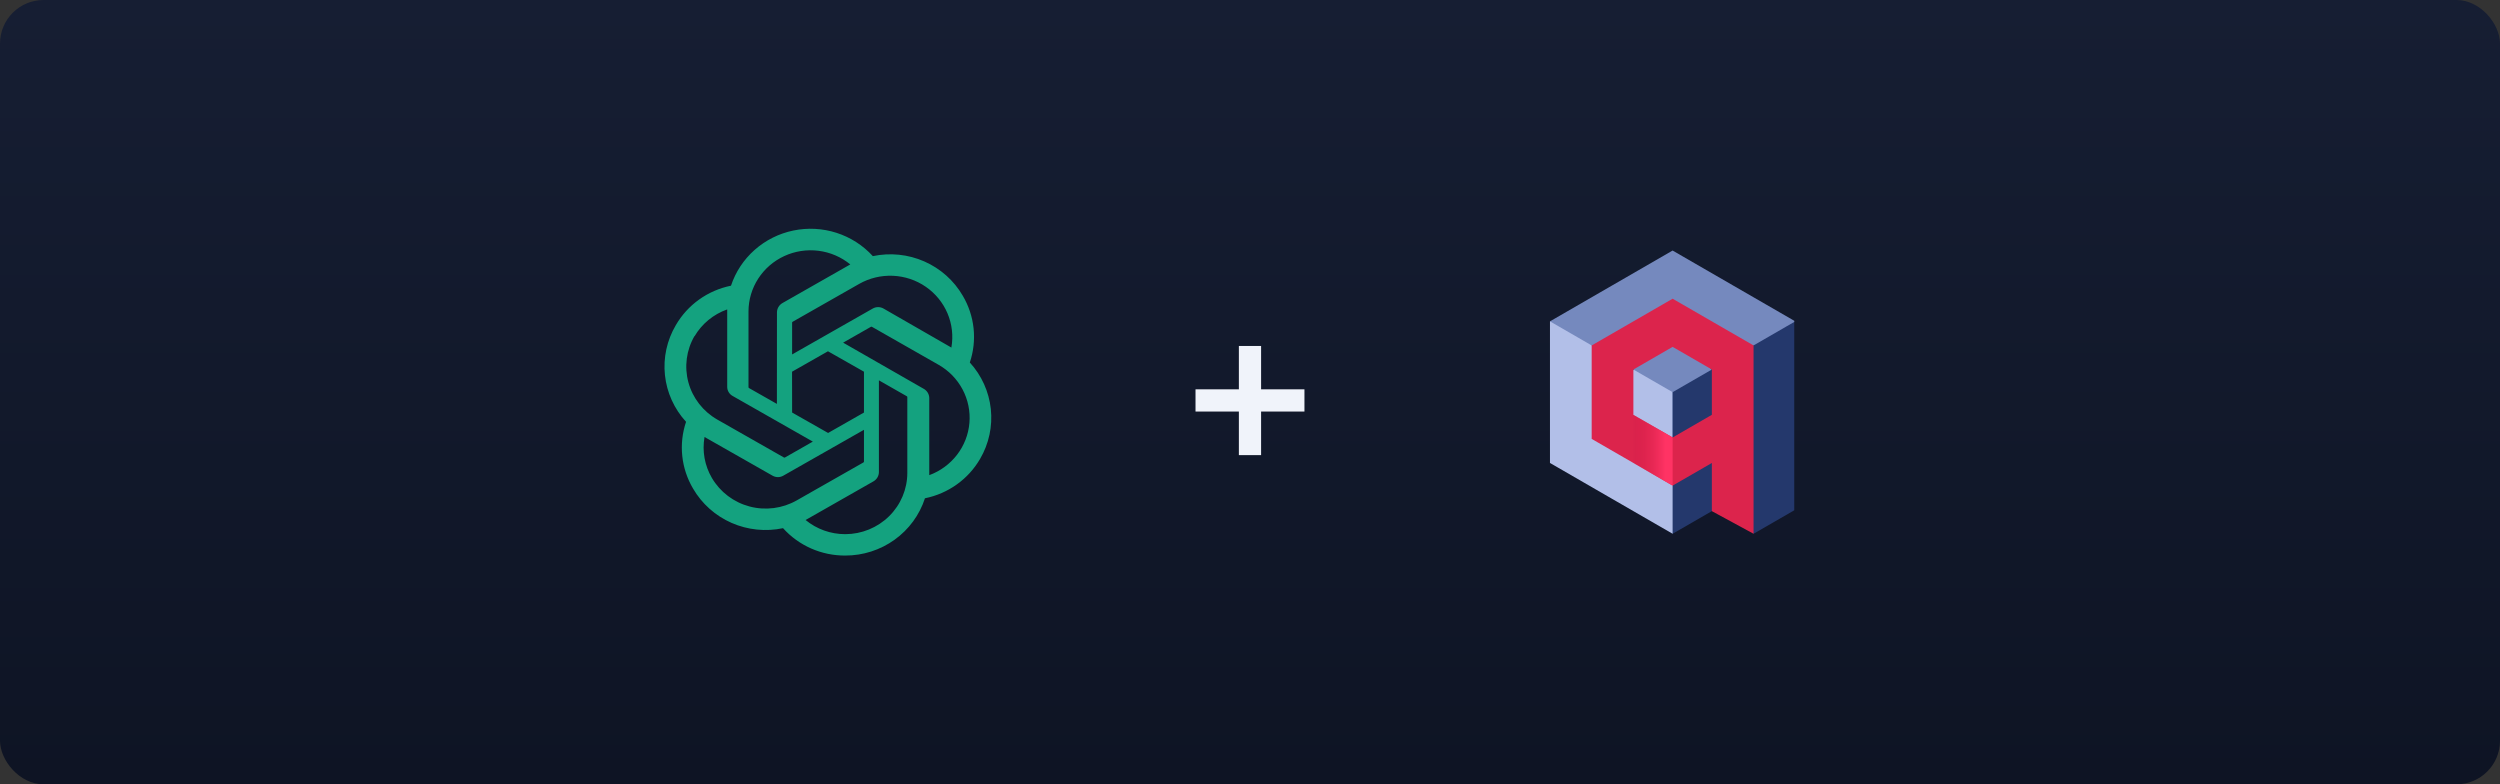
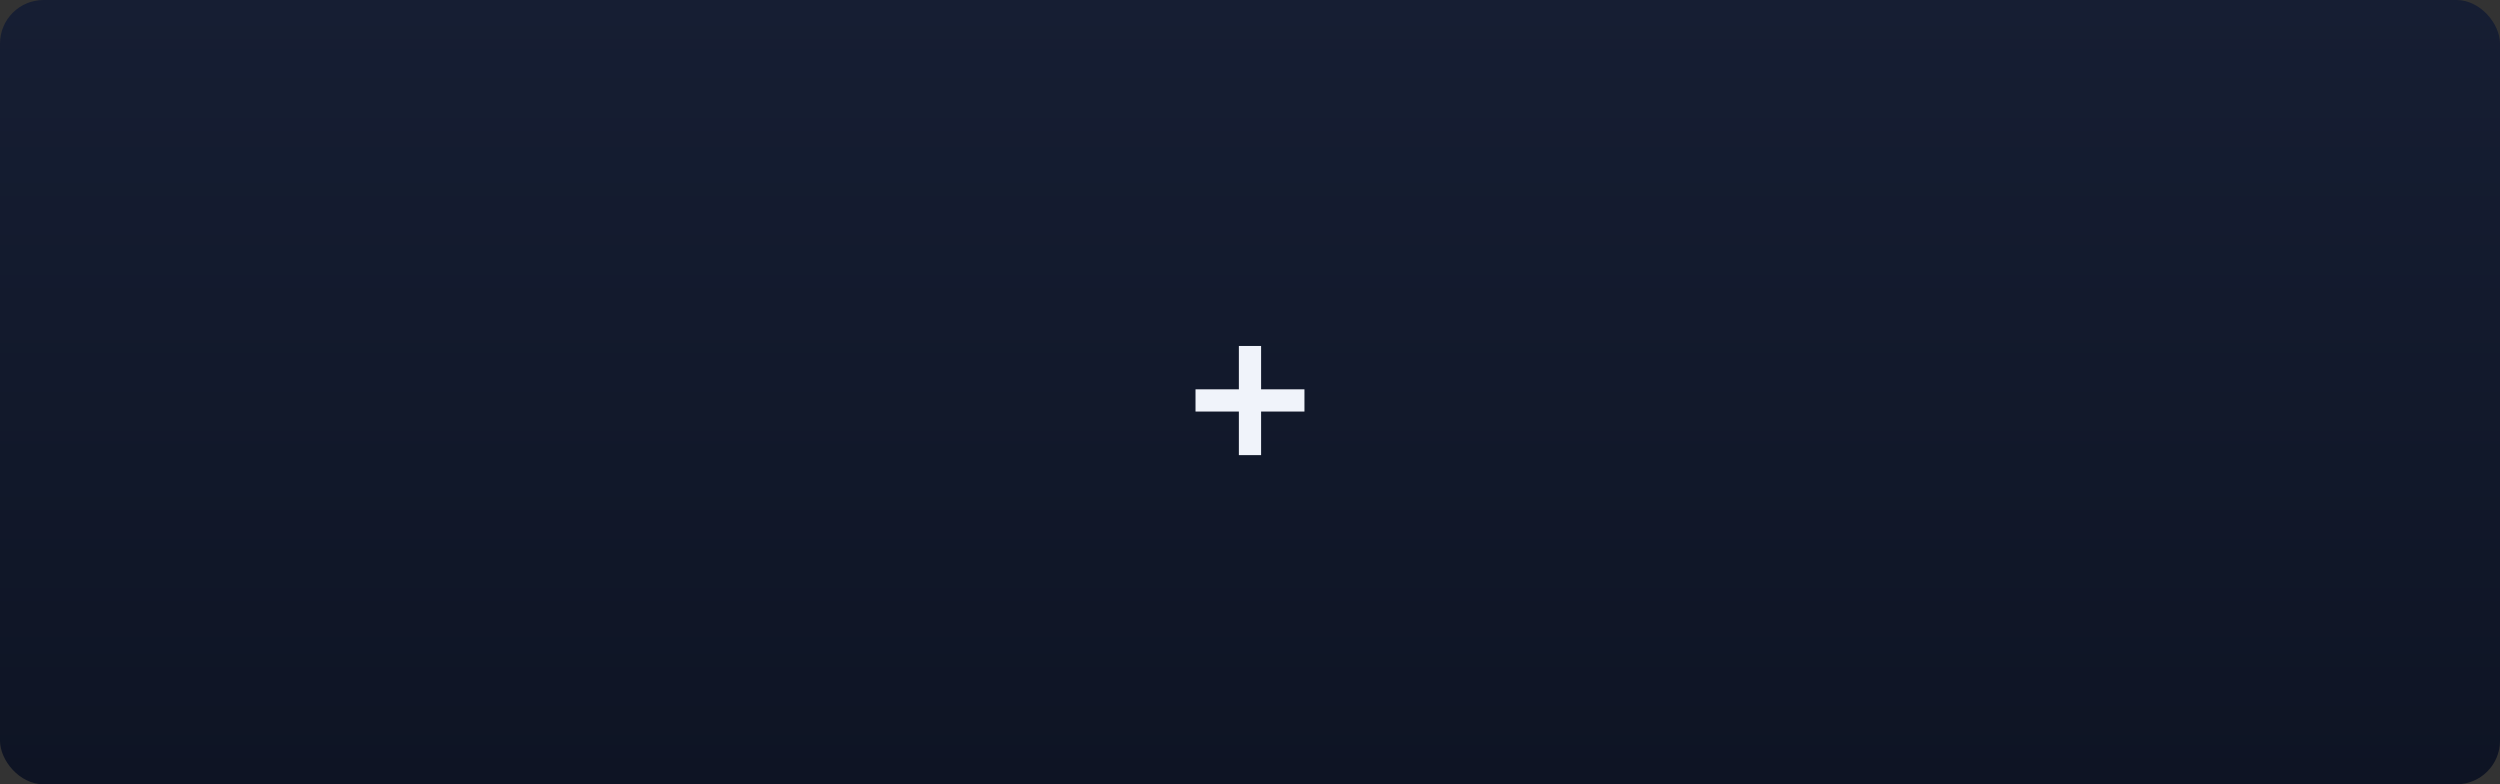
<svg xmlns="http://www.w3.org/2000/svg" width="459" height="144" viewBox="0 0 459 144" fill="none">
  <rect x="0" y="0" width="459" height="144" fill="#333333" stroke="none" />
  <rect width="459" height="144" rx="8" fill="url(#paint0_linear_1355_6833)" />
-   <path d="M178.059 66.553C178.739 64.532 178.974 62.392 178.749 60.275C178.523 58.158 177.843 56.112 176.752 54.276C175.135 51.499 172.666 49.301 169.7 47.998C166.735 46.695 163.427 46.355 160.253 47.026C158.45 45.047 156.151 43.571 153.586 42.747C151.022 41.922 148.283 41.778 145.644 42.328C143.005 42.878 140.559 44.103 138.552 45.881C136.545 47.658 135.048 49.925 134.21 52.454C132.095 52.882 130.098 53.75 128.351 55C126.603 56.251 125.147 57.854 124.078 59.704C122.444 62.476 121.745 65.689 122.083 68.878C122.422 72.067 123.779 75.068 125.96 77.446C125.278 79.465 125.04 81.605 125.264 83.722C125.487 85.839 126.166 87.885 127.256 89.722C128.875 92.5 131.346 94.699 134.313 96.002C137.281 97.305 140.591 97.645 143.766 96.973C145.199 98.564 146.959 99.836 148.93 100.703C150.9 101.569 153.036 102.012 155.193 102C158.446 102.003 161.617 100.986 164.246 99.096C166.875 97.206 168.828 94.541 169.821 91.485C171.936 91.057 173.933 90.189 175.68 88.938C177.427 87.688 178.884 86.085 179.953 84.235C181.569 81.467 182.255 78.267 181.915 75.091C181.575 71.915 180.225 68.926 178.059 66.553ZM155.193 98.073C152.529 98.077 149.948 97.156 147.903 95.471L148.263 95.27L160.373 88.374C160.674 88.2 160.925 87.951 161.099 87.653C161.274 87.354 161.366 87.016 161.368 86.671V69.829L166.488 72.75C166.513 72.763 166.535 72.781 166.552 72.804C166.569 72.826 166.58 72.853 166.584 72.88V86.837C166.578 89.815 165.376 92.669 163.241 94.775C161.106 96.881 158.212 98.067 155.193 98.073ZM130.709 87.759C129.372 85.483 128.893 82.816 129.354 80.225L129.714 80.438L141.836 87.334C142.136 87.507 142.477 87.599 142.825 87.599C143.173 87.599 143.514 87.507 143.814 87.334L158.623 78.912V84.743C158.621 84.773 158.613 84.803 158.598 84.83C158.584 84.856 158.563 84.879 158.538 84.897L146.272 91.875C143.654 93.363 140.545 93.765 137.627 92.993C134.709 92.221 132.221 90.339 130.709 87.759ZM127.519 61.739C128.865 59.448 130.989 57.701 133.515 56.807V71C133.51 71.343 133.599 71.68 133.772 71.978C133.945 72.275 134.195 72.522 134.498 72.691L149.234 81.077L144.114 83.998C144.086 84.013 144.056 84.02 144.024 84.02C143.993 84.02 143.962 84.013 143.934 83.998L131.692 77.032C129.079 75.538 127.173 73.083 126.391 70.206C125.609 67.329 126.015 64.263 127.519 61.68V61.739ZM169.582 71.378L154.798 62.91L159.905 60C159.933 59.985 159.964 59.978 159.995 59.978C160.027 59.978 160.058 59.985 160.085 60L172.327 66.978C174.199 68.043 175.725 69.612 176.727 71.501C177.729 73.39 178.166 75.52 177.986 77.645C177.806 79.769 177.017 81.799 175.712 83.498C174.406 85.197 172.638 86.494 170.613 87.239V73.046C170.602 72.703 170.502 72.37 170.321 72.077C170.14 71.785 169.885 71.544 169.582 71.378ZM174.678 63.821L174.318 63.608L162.22 56.653C161.918 56.478 161.574 56.386 161.224 56.386C160.874 56.386 160.531 56.478 160.229 56.653L145.433 65.074V59.243C145.43 59.214 145.435 59.184 145.448 59.157C145.461 59.13 145.48 59.106 145.505 59.09L157.747 52.123C159.624 51.057 161.769 50.54 163.932 50.632C166.096 50.724 168.188 51.422 169.963 52.644C171.739 53.866 173.126 55.562 173.961 57.533C174.796 59.504 175.044 61.668 174.678 63.773L174.678 63.821ZM142.639 74.157L137.52 71.248C137.494 71.233 137.472 71.212 137.455 71.188C137.439 71.163 137.428 71.135 137.423 71.106V57.185C137.426 55.05 138.045 52.959 139.208 51.158C140.371 49.357 142.03 47.919 143.991 47.014C145.951 46.108 148.133 45.772 150.28 46.044C152.427 46.316 154.452 47.186 156.116 48.551L155.757 48.752L143.647 55.647C143.345 55.822 143.095 56.071 142.92 56.369C142.746 56.668 142.653 57.006 142.651 57.351L142.639 74.157ZM145.421 68.244L152.015 64.494L158.623 68.244V75.742L152.04 79.492L145.433 75.742L145.421 68.244Z" fill="#14A27F" />
  <path d="M219.497 71.48H227.457V63.52H231.537V71.48H239.497V75.56H231.537V83.56H227.457V75.56H219.497V71.48Z" fill="#F0F3FA" />
  <g clip-path="url(#clip0_1355_6833)">
-     <path fill-rule="evenodd" clip-rule="evenodd" d="M319.989 93.8L318.952 65.212L317.074 57.675L329.608 59.002V93.583L321.952 98.002L319.989 93.8Z" fill="#24386C" />
    <path fill-rule="evenodd" clip-rule="evenodd" d="M329.607 59L321.951 63.422L306.15 59.956L287.656 67.486L284.574 59L295.831 52.5L307.09 46L318.347 52.5L329.607 59Z" fill="#7589BE" />
    <path fill-rule="evenodd" clip-rule="evenodd" d="M284.574 59L292.231 63.422L296.669 76.622L311.656 88.613L307.091 98L295.831 91.5L284.574 85V59Z" fill="#B2BFE8" />
    <path fill-rule="evenodd" clip-rule="evenodd" d="M312.168 81.677L307.092 89.16V98.001L314.295 93.845L318.006 88.303" fill="#24386C" />
    <path fill-rule="evenodd" clip-rule="evenodd" d="M307.095 80.322L299.889 67.846L301.441 63.711L307.341 60.85L314.294 67.846L307.095 80.322Z" fill="#7589BE" />
-     <path fill-rule="evenodd" clip-rule="evenodd" d="M299.889 67.845L307.092 72.001V80.319L300.43 80.606L296.4 75.46L299.889 67.845Z" fill="#B2BFE8" />
    <path fill-rule="evenodd" clip-rule="evenodd" d="M307.092 72L314.295 67.844L319.197 76.007L313.265 80.908L307.092 80.319V72Z" fill="#24386C" />
    <path fill-rule="evenodd" clip-rule="evenodd" d="M314.295 93.844L321.952 98V63.422L314.52 59.133L307.092 54.844L299.661 59.133L292.232 63.422V80.581L299.661 84.87L307.092 89.16L314.295 85V93.844ZM314.295 76.159L307.092 80.319L299.889 76.159V67.844L307.092 63.685L314.295 67.844V76.159Z" fill="#DC244C" />
-     <path d="M307.095 89.163V80.321L299.93 76.197V85.024L307.095 89.163Z" fill="url(#paint1_linear_1355_6833)" />
  </g>
  <defs>
    <linearGradient id="paint0_linear_1355_6833" x1="229.5" y1="0" x2="229.5" y2="144" gradientUnits="userSpaceOnUse">
      <stop stop-color="#161E33" />
      <stop offset="1" stop-color="#0E1424" />
    </linearGradient>
    <linearGradient id="paint1_linear_1355_6833" x1="305.774" y1="82.011" x2="298.634" y2="82.011" gradientUnits="userSpaceOnUse">
      <stop stop-color="#FF3364" />
      <stop offset="1" stop-color="#C91540" stop-opacity="0" />
    </linearGradient>
    <clipPath id="clip0_1355_6833">
-       <rect width="44.85" height="52" fill="white" transform="translate(284.574 46)" />
-     </clipPath>
+       </clipPath>
  </defs>
</svg>